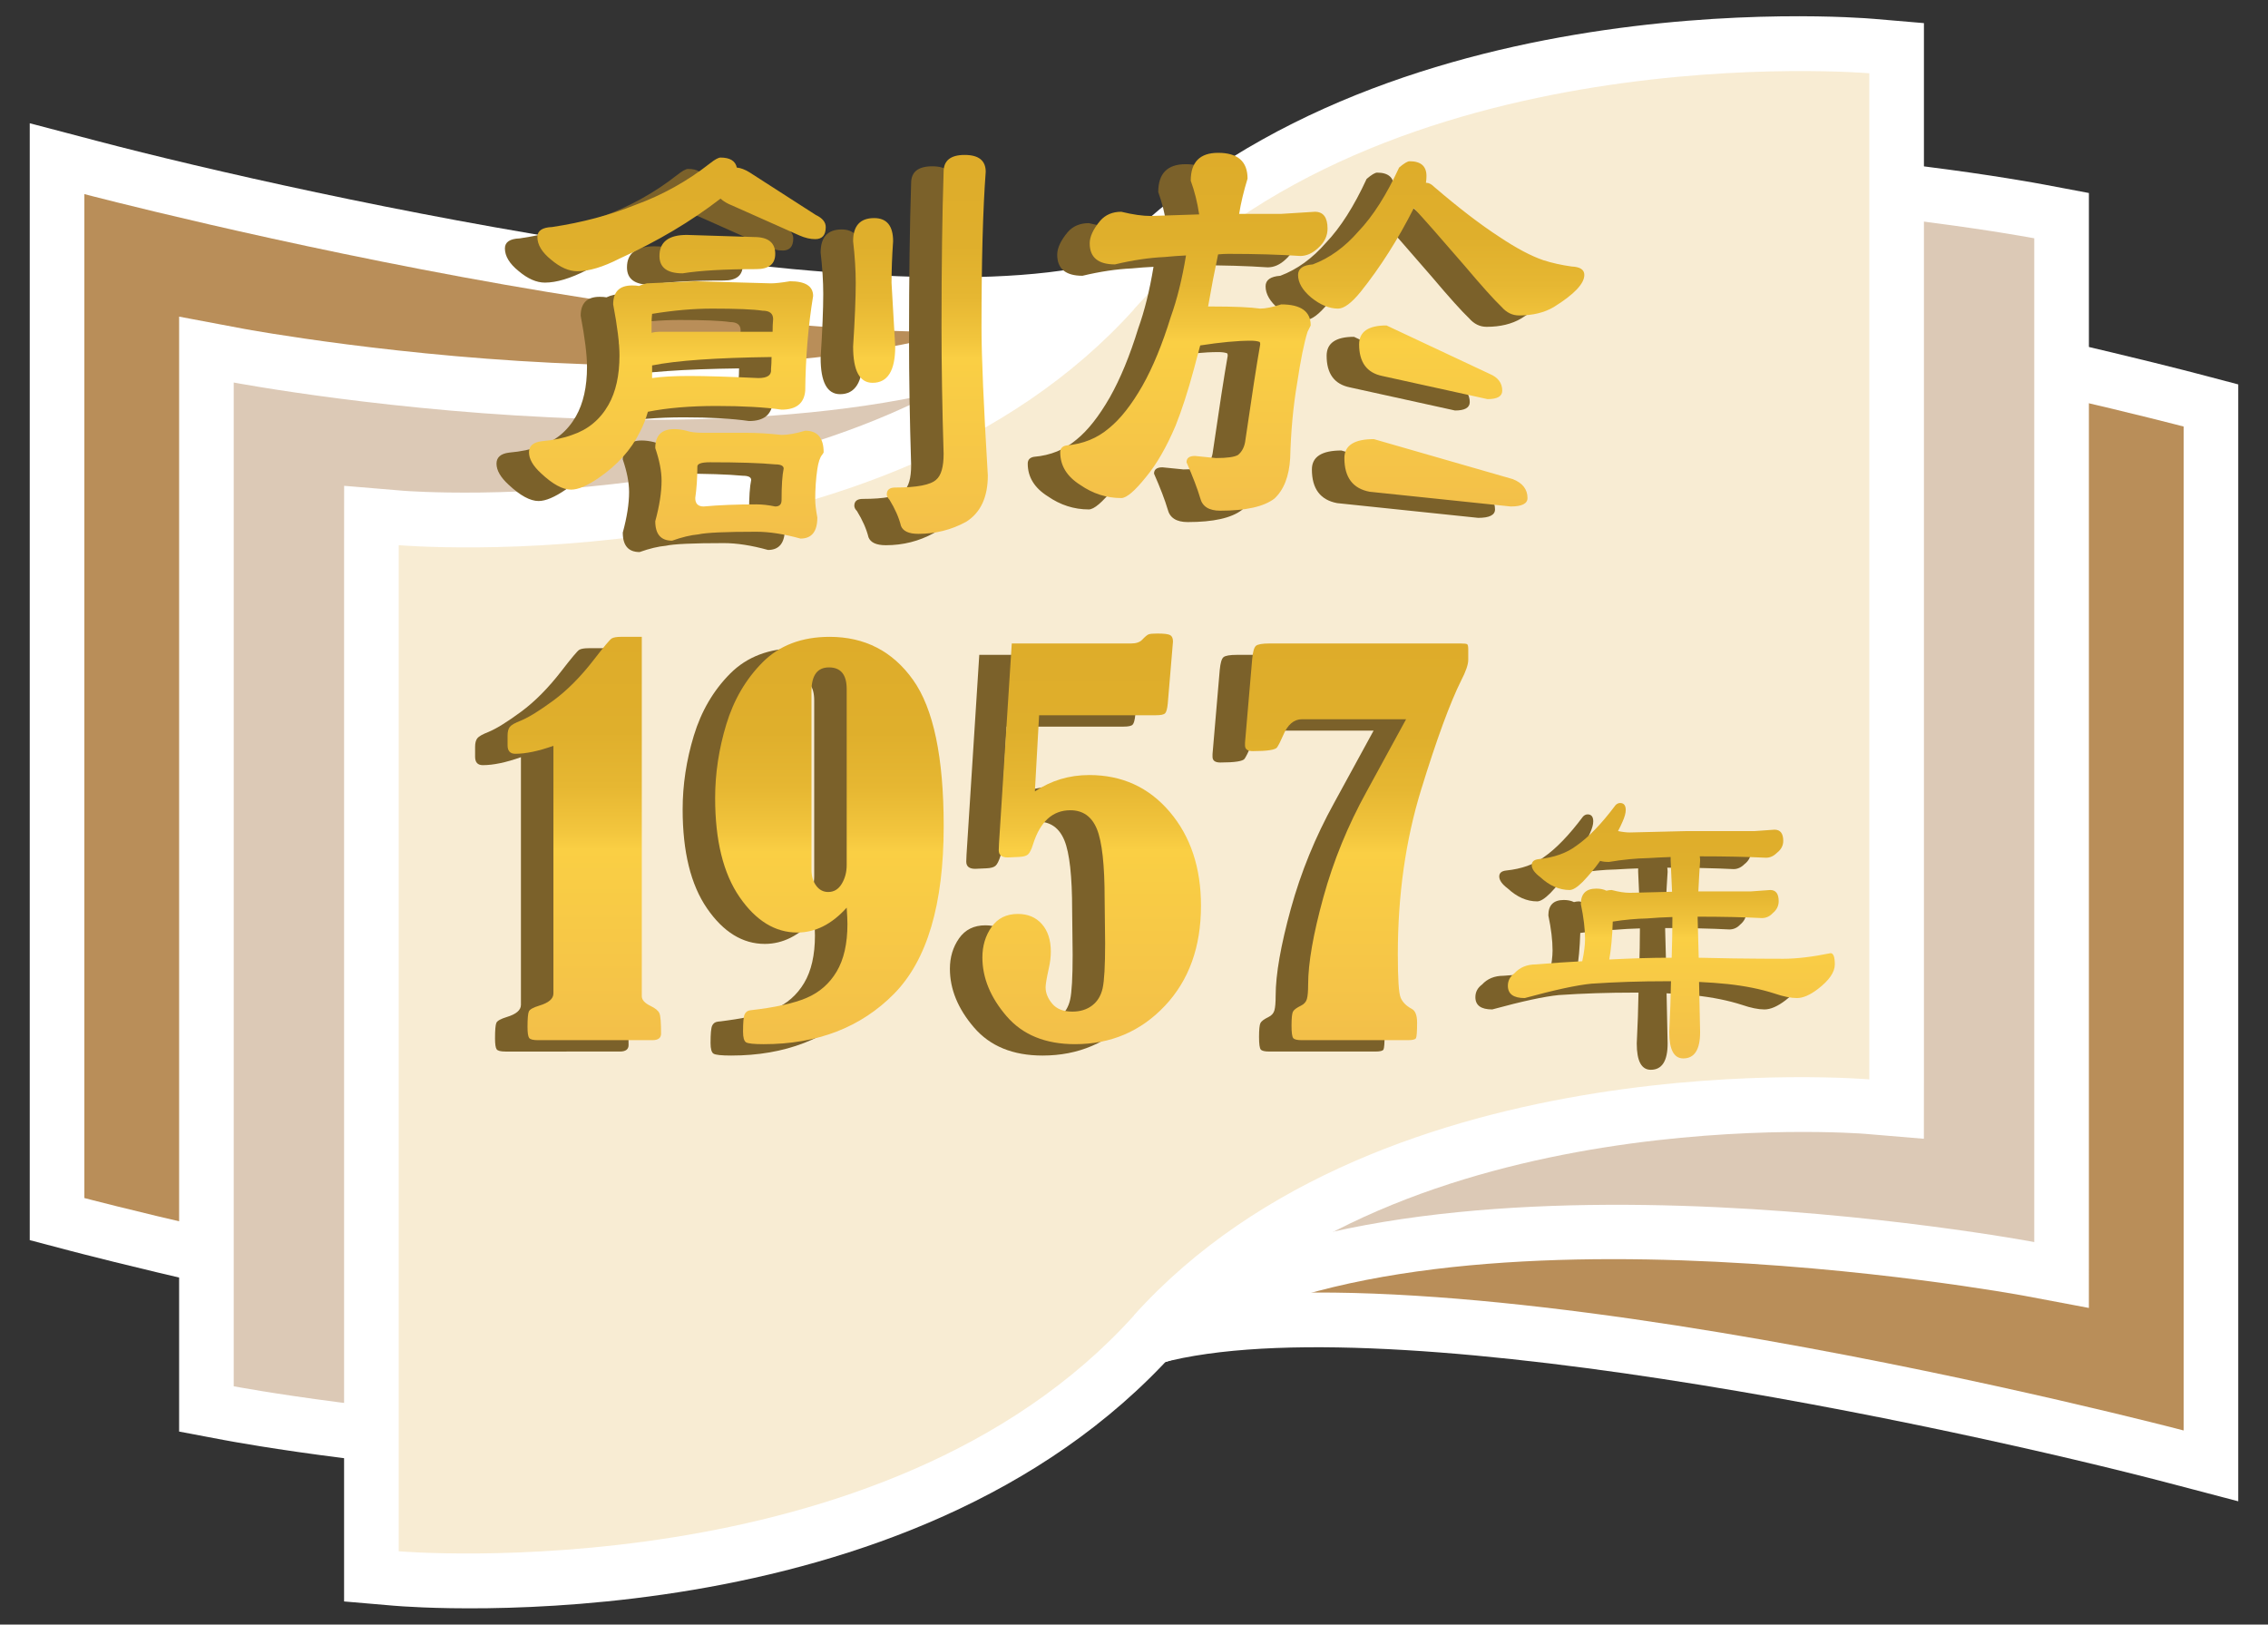
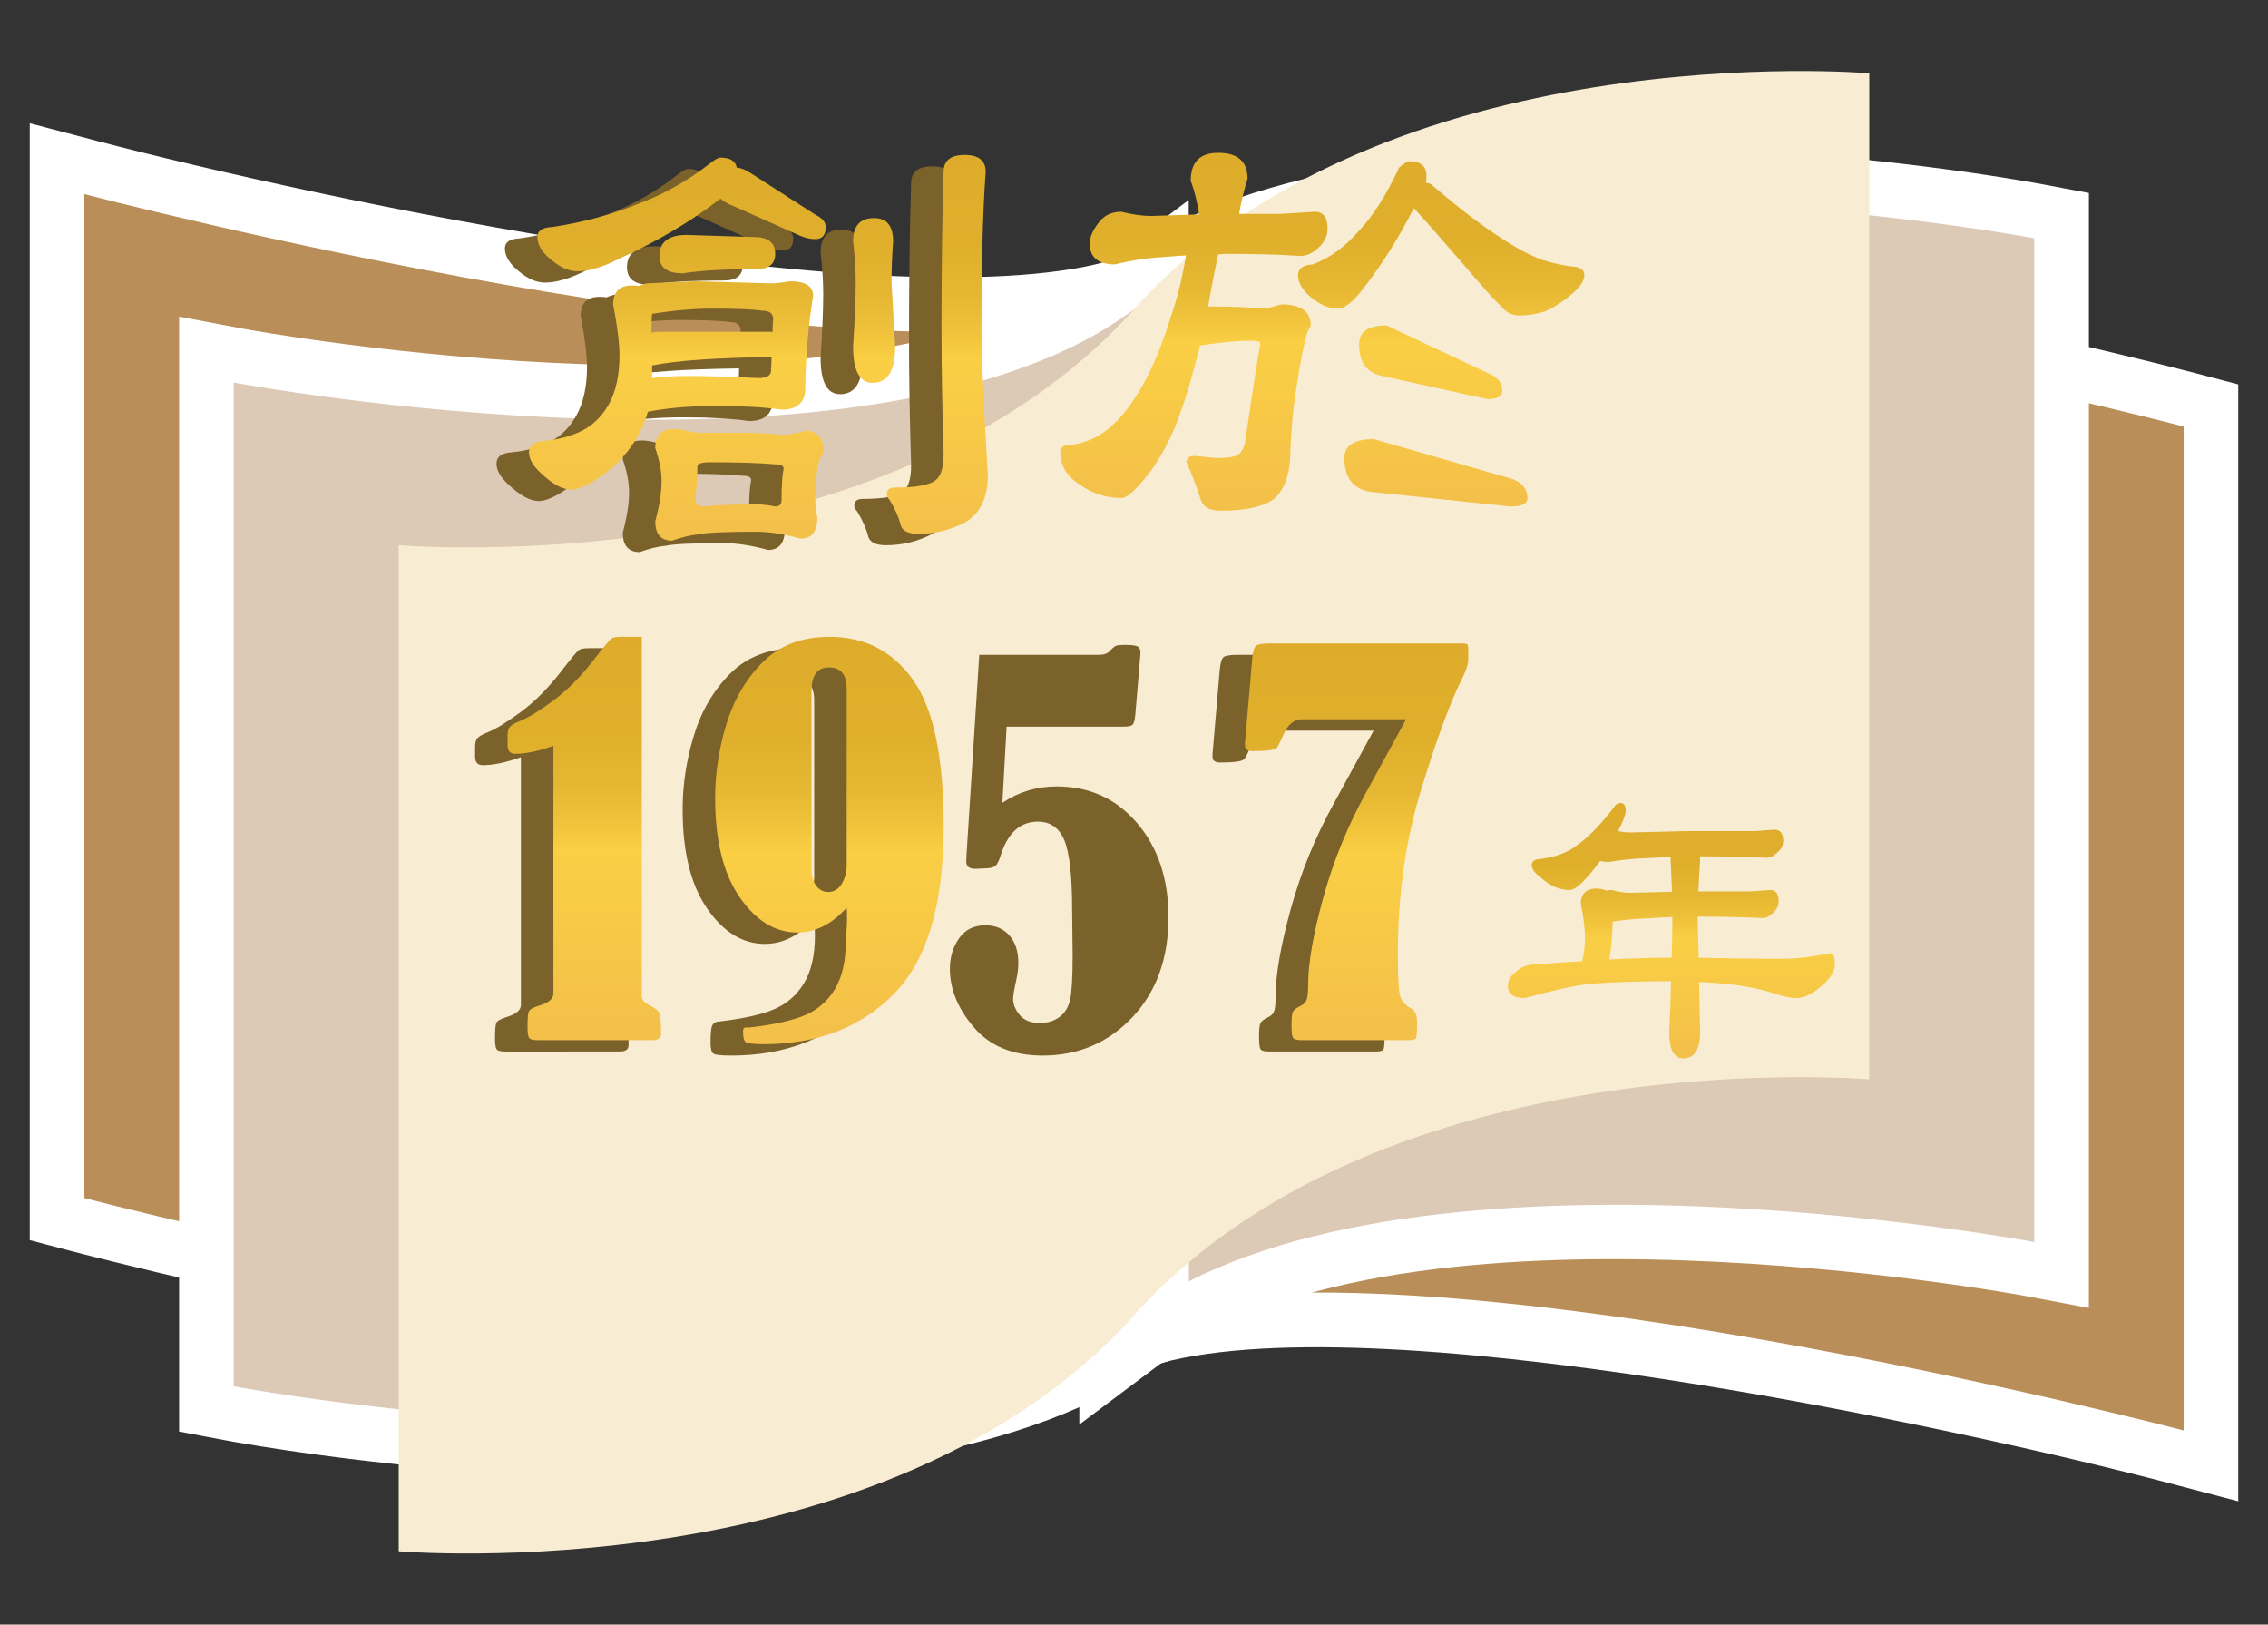
<svg xmlns="http://www.w3.org/2000/svg" version="1.1" id="Layer_1" x="0px" y="0px" width="395.781px" height="283.465px" viewBox="0 0 395.781 283.465" enable-background="new 0 0 395.781 283.465" xml:space="preserve">
  <rect x="0" y="0" width="395.781" height="283.465" fill="#333333" stroke="none" />
  <g>
    <g display="none">
      <g display="inline">
        <path fill="#7B612A" stroke="#F6C552" stroke-width="0.1" d="M455.188,71.838l13.492,0.375c0.75,0,1.875-0.123,3.373-0.375     c2.748,0,4.123,0.875,4.123,2.623c-0.875,5.312-1.342,10.934-1.405,16.867c-0.188,2.25-1.593,3.373-4.216,3.373     c-2.999-0.436-6.871-0.656-11.619-0.656c-4.686,0-8.747,0.344-12.182,1.029c-0.375,1.313-0.844,2.502-1.405,3.563     c-1.562,3.188-4.03,5.935-7.401,8.245c-2,1.375-3.623,2.061-4.873,2.061c-1.501,0-3.281-0.967-5.341-2.903     c-1.438-1.313-2.155-2.563-2.155-3.749c0-1.124,0.748-1.778,2.248-1.967c2.124-0.188,3.936-0.563,5.435-1.124     c2.81-0.938,4.966-2.717,6.466-5.342c1.312-2.312,1.968-5.247,1.968-8.807c0-2.125-0.376-5.154-1.124-9.09     c0-2.248,1.124-3.374,3.373-3.374c0.5,0,0.904,0.031,1.219,0.095c0.373-0.188,0.843-0.342,1.404-0.469L455.188,71.838z      M459.685,49.819c1.686,0,2.654,0.593,2.905,1.779c0.687,0.063,1.436,0.344,2.248,0.844l11.807,7.59     c1.188,0.563,1.781,1.281,1.781,2.156c0,1.438-0.625,2.154-1.875,2.154c-0.876,0-1.813-0.218-2.812-0.656l-11.993-5.34     c-0.814-0.313-1.5-0.719-2.062-1.219c-5.248,4.06-11.245,7.62-17.99,10.682c-2.936,1.501-5.435,2.25-7.496,2.25     c-1.499,0-3.062-0.687-4.685-2.062c-1.625-1.313-2.437-2.655-2.437-4.03c0-1.123,0.874-1.717,2.624-1.779     c5.371-0.813,10.305-2.125,14.805-3.937c4.811-1.749,9.244-4.214,13.305-7.401C458.685,50.163,459.309,49.819,459.685,49.819z      M447.504,77.647c-0.063,0.564-0.094,1.126-0.094,1.688v1.686c0.436-0.123,0.905-0.186,1.404-0.186h19.117     c0.373,0,0.717,0,1.029,0c0-0.813,0.031-1.563,0.094-2.25c0-0.998-0.625-1.5-1.874-1.5c-1.625-0.247-4.624-0.373-8.995-0.373     C454.875,76.711,451.314,77.024,447.504,77.647z M447.504,86.831v0.844c0,0.5,0,0.969,0,1.404     c1.686-0.248,3.871-0.373,6.559-0.373c2.999,0,7.121,0.125,12.369,0.373c1.623,0,2.373-0.531,2.248-1.592     c0.063-0.688,0.094-1.404,0.094-2.155C458.902,85.458,451.813,85.957,447.504,86.831z M451.439,98.168     c0.686,0,1.403,0.094,2.154,0.281c0.688,0.251,1.717,0.375,3.092,0.375h7.777c1.749,0,3.78,0.125,6.092,0.375     c1.123,0,2.528-0.25,4.216-0.75c2.185,0,3.28,1.28,3.28,3.841c0,0.063-0.095,0.22-0.281,0.469     c-0.375,0.439-0.656,1.281-0.844,2.529c-0.251,1.688-0.375,3.5-0.375,5.436c0,0.75,0.124,1.811,0.375,3.187     c0,2.497-1,3.747-2.998,3.747c-2.938-0.813-5.561-1.219-7.871-1.219c-5.498,0-8.935,0.156-10.308,0.471     c-1.376,0.123-2.936,0.498-4.685,1.123c-2,0-2.998-1.155-2.998-3.466c0.748-2.749,1.123-5.153,1.123-7.215     c0-1.687-0.375-3.624-1.123-5.81C448.066,99.294,449.189,98.168,451.439,98.168z M453.688,63.592l11.994,0.375     c2.499,0,3.748,1,3.748,2.998c0,1.813-1.125,2.718-3.373,2.718c-5.623,0-9.996,0.25-13.117,0.749     c-2.751,0-4.125-1.029-4.125-3.091C448.814,64.842,450.438,63.592,453.688,63.592z M466.057,111.566     c1.061,0,2.187,0.127,3.373,0.376c0.749,0,1.125-0.374,1.125-1.124c0-2.561,0.123-4.435,0.375-5.621c0-0.5-0.502-0.751-1.5-0.751     c-2.625-0.249-6.497-0.375-11.619-0.375c-1.5,0-2.248,0.251-2.248,0.751c0,2-0.126,3.872-0.375,5.621     c0,1,0.498,1.499,1.498,1.499C459.372,111.693,462.496,111.566,466.057,111.566z M487.045,60.594     c2.248,0,3.374,1.375,3.374,4.124c-0.188,2.686-0.28,5.153-0.28,7.401l0.656,11.338c0,4.311-1.345,6.466-4.031,6.466     c-2.311,0-3.465-2.155-3.465-6.466c0.311-4.873,0.467-8.652,0.467-11.338c0-2.248-0.156-4.716-0.467-7.401     C483.299,61.969,484.546,60.594,487.045,60.594z M503.161,49.35c2.499,0,3.749,1.001,3.749,2.999     c-0.501,6.685-0.75,15.929-0.75,27.734c0,5.062,0.375,13.839,1.125,26.331c0,3.873-1.281,6.62-3.843,8.245     c-2.623,1.436-5.464,2.155-8.526,2.155c-1.688,0-2.719-0.47-3.092-1.405c-0.375-1.501-1.063-3.063-2.062-4.686     c-0.313-0.311-0.468-0.623-0.468-0.938c0-0.812,0.499-1.219,1.5-1.219c3.87,0,6.307-0.467,7.307-1.404     c0.875-0.749,1.313-2.279,1.313-4.592c-0.252-8.183-0.375-15.679-0.375-22.488c0-10.931,0.123-20.175,0.375-27.734     C499.414,50.351,500.662,49.35,503.161,49.35z" />
        <path fill="#7B612A" stroke="#F6C552" stroke-width="0.1" d="M548.289,48.975c3.497,0,5.246,1.531,5.246,4.592     c-0.688,2.248-1.187,4.341-1.499,6.278h7.496l5.996-0.376c1.5,0,2.25,1.001,2.25,2.999c0,1.313-0.563,2.468-1.688,3.466     c-1,0.939-2.062,1.407-3.186,1.407c-3.623-0.249-7.902-0.376-12.836-0.376c-0.563,0-1.155,0.032-1.78,0.095     c-0.625,2.936-1.219,6.028-1.78,9.276c0.248,0,0.466,0,0.654,0c3.996,0,6.871,0.125,8.622,0.375c0.935,0,2.185-0.25,3.747-0.75     c3.497,0,5.248,1.25,5.248,3.748l-0.563,1.125c-0.625,2-1.249,5.09-1.874,9.275c-0.688,4.062-1.095,8.465-1.219,13.212     c-0.188,3.25-1.125,5.654-2.812,7.215c-1.874,1.438-5.091,2.156-9.651,2.156c-2,0-3.187-0.749-3.561-2.25     c-0.499-1.686-1.313-3.811-2.437-6.372c0-0.749,0.5-1.124,1.5-1.124l3.748,0.375c1.999,0,3.312-0.187,3.937-0.563     c0.748-0.624,1.185-1.529,1.311-2.717c1.124-7.745,2-13.398,2.625-16.96c0-0.311-0.063-0.469-0.188-0.469     c-0.376-0.123-0.875-0.187-1.5-0.187c-2.373,0-5.371,0.281-8.995,0.843c-0.375,1.375-0.75,2.781-1.124,4.217     c-1.063,3.936-2.155,7.31-3.279,10.119c-1.624,3.812-3.374,6.842-5.248,9.09c-2,2.499-3.468,3.747-4.403,3.747     c-2.625,0-5.061-0.78-7.309-2.342c-2.374-1.498-3.561-3.436-3.561-5.811c0-0.686,0.375-1.093,1.125-1.219     c2.936-0.247,5.465-1.279,7.589-3.091c1.999-1.623,3.968-4.122,5.904-7.496c1.872-3.311,3.559-7.401,5.06-12.273     c1.124-3.125,2.03-6.779,2.718-10.965c-1.313,0.063-2.594,0.157-3.843,0.281c-2.75,0.126-5.686,0.564-8.807,1.313     c-2.999,0-4.498-1.25-4.498-3.749c0-1.187,0.625-2.528,1.874-4.028c0.936-1.061,2.185-1.594,3.747-1.594     c2.062,0.5,3.811,0.75,5.248,0.75l8.62-0.281c-0.314-2.123-0.813-4.123-1.499-5.997     C543.416,50.631,545.039,48.975,548.289,48.975z M582.396,50.475c1.998,0,2.998,0.874,2.998,2.623     c0,0.438-0.031,0.845-0.095,1.218h0.095c0.437,0,0.906,0.251,1.405,0.751c4.373,3.748,8.246,6.716,11.62,8.9     c2.998,2,5.59,3.374,7.776,4.123c1.561,0.5,3.248,0.876,5.06,1.125c1.498,0.063,2.248,0.563,2.248,1.5     c0,1.562-1.812,3.467-5.433,5.715c-1.688,1-3.749,1.5-6.186,1.5c-1.187,0-2.219-0.5-3.093-1.5     c-1.375-1.313-3.592-3.779-6.651-7.403c-4.311-4.997-7.31-8.401-8.995-10.214c-2.812,5.561-5.967,10.526-9.465,14.9     c-1.625,2-2.967,2.998-4.027,2.998c-1.564,0-3.158-0.656-4.781-1.969c-1.562-1.311-2.342-2.652-2.342-4.027     c0-1.125,0.874-1.749,2.623-1.875c2.998-1.124,5.716-3.093,8.152-5.904c2.563-2.684,4.967-6.465,7.215-11.338     C581.396,50.85,582.02,50.475,582.396,50.475z M576.023,99.949l24.737,7.12c1.749,0.688,2.623,1.813,2.623,3.374     c0,1-1,1.499-2.998,1.499l-25.111-2.623c-2.998-0.562-4.498-2.561-4.498-5.997C570.776,101.074,572.525,99.949,576.023,99.949z      M578.272,79.709l18.366,8.621c1.497,0.624,2.248,1.625,2.248,2.998c0,1-0.875,1.499-2.624,1.499l-18.74-4.122     c-2.749-0.563-4.122-2.438-4.122-5.623C573.4,80.834,575.023,79.709,578.272,79.709z" />
        <path fill="#7B612A" stroke="#F6C552" stroke-width="0.1" d="M429.934,154.571c-2.662,0.945-4.925,1.419-6.788,1.419     c-0.917,0-1.375-0.499-1.375-1.501v-1.766c0-0.676,0.131-1.183,0.397-1.523c0.266-0.338,0.93-0.713,1.992-1.125     c1.416-0.592,3.348-1.789,5.797-3.594c2.447-1.81,4.838-4.231,7.169-7.25c1.801-2.336,2.862-3.601,3.187-3.793     c0.326-0.191,0.887-0.288,1.684-0.288h3.672v63.999c0,0.648,0.511,1.224,1.535,1.725c0.872,0.418,1.406,0.855,1.603,1.316     c0.196,0.46,0.294,1.671,0.294,3.632c0,0.772-0.52,1.159-1.557,1.159h-20.356c-0.86,0-1.387-0.133-1.579-0.401     c-0.191-0.266-0.288-0.92-0.288-1.961c0-1.486,0.081-2.407,0.246-2.764c0.164-0.356,0.784-0.698,1.859-1.026     c1.671-0.501,2.509-1.224,2.509-2.166V154.571z" />
        <path fill="#7B612A" stroke="#F6C552" stroke-width="0.1" d="M482.153,183.388c-2.653,2.953-5.585,4.428-8.796,4.428     c-3.948,0-7.374-2.102-10.276-6.31c-2.902-4.207-4.353-10.089-4.353-17.646c0-4.368,0.661-8.735,1.986-13.106     c1.326-4.367,3.482-8.07,6.475-11.081c2.99-3.006,6.959-4.515,11.91-4.521c6.273,0,11.231,2.555,14.869,7.664     c3.639,5.12,5.457,13.799,5.457,26.048c0,13.933-2.948,23.887-8.844,29.863c-5.896,5.979-13.635,8.966-23.216,8.966     c-1.739,0-2.786-0.112-3.139-0.335c-0.354-0.225-0.53-0.857-0.53-1.9c0-1.638,0.094-2.665,0.286-3.083s0.522-0.656,0.996-0.716     c4.396-0.499,7.738-1.234,10.024-2.205c2.287-0.971,4.073-2.53,5.355-4.679c1.283-2.147,1.927-4.971,1.927-8.472     C482.286,185.654,482.242,184.683,482.153,183.388z M482.153,144.456c0-2.577-1.054-3.863-3.157-3.863     c-2.076,0-3.113,1.418-3.113,4.265v31.755c0,1.151,0.277,2.104,0.832,2.855c0.555,0.755,1.271,1.13,2.149,1.13     c1.022,0,1.827-0.486,2.411-1.46c0.584-0.975,0.878-2.082,0.878-3.322V144.456z" />
        <path fill="#7B612A" stroke="#F6C552" stroke-width="0.1" d="M511.549,136.333h21.228c0.913,0,1.577-0.22,1.991-0.663     c0.501-0.53,0.878-0.849,1.129-0.952c0.252-0.104,0.775-0.155,1.572-0.155c1.209,0,1.976,0.097,2.301,0.288     c0.323,0.192,0.486,0.568,0.486,1.128c0,0.118-0.044,0.651-0.131,1.593l-0.797,9.479c-0.089,0.913-0.244,1.487-0.467,1.725     c-0.221,0.236-0.76,0.353-1.617,0.353h-20.826l-0.752,13.563c2.888-1.942,6.115-2.915,9.683-2.915     c5.835,0,10.609,2.183,14.323,6.548c3.714,4.366,5.572,9.939,5.572,16.724c0,7.345-2.147,13.288-6.438,17.83     c-4.291,4.543-9.62,6.813-15.988,6.813c-5.279,0-9.349-1.665-12.208-5c-2.862-3.333-4.291-6.814-4.291-10.444     c0-2.063,0.544-3.871,1.632-5.421c1.09-1.549,2.65-2.323,4.682-2.323c1.795,0,3.222,0.604,4.283,1.81     c1.059,1.207,1.59,2.84,1.59,4.898c0,0.943-0.119,1.931-0.355,2.958c-0.385,1.738-0.574,2.871-0.574,3.399     c0,1.002,0.391,1.973,1.177,2.914c0.786,0.942,1.981,1.412,3.587,1.412c1.395,0,2.568-0.36,3.52-1.083     c0.949-0.722,1.574-1.745,1.871-3.073c0.295-1.325,0.445-3.992,0.445-8l-0.088-7.912c0-6.039-0.458-10.179-1.371-12.419     c-0.915-2.24-2.494-3.36-4.736-3.36c-3.157,0-5.371,2.019-6.64,6.056c-0.296,0.944-0.597,1.549-0.907,1.813     c-0.311,0.267-0.85,0.412-1.616,0.441l-1.991,0.089c-1.063,0-1.594-0.427-1.594-1.281c0-0.262,0.016-0.659,0.045-1.19     L511.549,136.333z" />
        <path fill="#7B612A" stroke="#F6C552" stroke-width="0.1" d="M581.767,149.839h-18.53c-1.449,0-2.571,0.961-3.37,2.883     c-0.414,0.961-0.769,1.668-1.064,2.119s-1.743,0.676-4.344,0.676c-0.917,0-1.374-0.338-1.374-1.015v-0.485l1.283-14.99     c0.118-1.234,0.338-1.992,0.663-2.273c0.326-0.279,1.137-0.42,2.438-0.42h33.993c0.649,0,1.041,0.045,1.175,0.134     c0.133,0.089,0.199,0.382,0.199,0.884v1.9c0,0.824-0.412,2.033-1.236,3.626c-2.002,4.021-4.387,10.52-7.154,19.505     s-4.15,18.752-4.15,29.298c0,4.363,0.167,6.941,0.503,7.736c0.335,0.795,0.991,1.459,1.967,1.987     c0.64,0.327,0.962,1.145,0.962,2.453c0,1.608-0.069,2.53-0.202,2.768c-0.133,0.238-0.603,0.356-1.404,0.356h-18.969     c-0.774,0-1.267-0.118-1.474-0.356c-0.209-0.237-0.313-0.979-0.313-2.229c0-1.307,0.082-2.132,0.246-2.474     c0.165-0.34,0.651-0.704,1.457-1.093c0.538-0.264,0.882-0.654,1.031-1.17c0.148-0.514,0.224-1.39,0.224-2.627     c0.008-3.797,0.91-8.954,2.706-15.475c1.797-6.518,4.363-12.794,7.698-18.827L581.767,149.839z" />
        <path fill="#7B612A" stroke="#F6C552" stroke-width="0.1" d="M619.877,164.755c0.665,0,1,0.416,1,1.247     c0,0.544-0.188,1.231-0.562,2.063c-0.252,0.584-0.521,1.146-0.812,1.686c0.791,0.167,1.499,0.25,2.124,0.25l10.244-0.25h11.994     l3.497-0.249c1.041,0,1.563,0.667,1.563,1.998c0,0.834-0.376,1.542-1.126,2.124c-0.584,0.584-1.229,0.874-1.936,0.874     c-3.374-0.166-7.31-0.249-11.807-0.249c0.04,0.251,0.063,0.501,0.063,0.748c-0.126,1.917-0.229,3.749-0.313,5.498h9.308     l3.498-0.25c0.998,0,1.499,0.668,1.499,1.999c0,0.833-0.355,1.541-1.062,2.124c-0.541,0.584-1.187,0.874-1.937,0.874     c-3.248-0.166-7.059-0.249-11.432-0.249c0,0.125,0,0.23,0,0.312l0.188,6.997c1.915,0.043,3.976,0.083,6.184,0.124     c3.456,0.043,6.412,0.063,8.871,0.063c2.331,0,5.143-0.332,8.433-0.998c0.5,0,0.749,0.668,0.749,1.999     c0,1.375-1,2.832-2.998,4.371c-1.416,1.084-2.666,1.625-3.747,1.625c-1.084,0-2.416-0.27-3.999-0.812     c-2.458-0.791-5.248-1.353-8.37-1.688c-1.582-0.166-3.271-0.29-5.06-0.373l0.187,8.932c0,3.122-1,4.685-2.998,4.685     c-1.668,0-2.499-1.563-2.499-4.685c0.166-3.29,0.271-6.309,0.312-9.058c-0.249,0-0.519,0-0.812,0     c-4.623,0-9.078,0.146-13.366,0.437c-2.585,0.251-6.541,1.105-11.87,2.562c-2,0-2.998-0.729-2.998-2.187     c0-0.915,0.396-1.664,1.187-2.248c0.957-1.041,2.228-1.562,3.81-1.562c2.958-0.25,5.707-0.437,8.247-0.563     c0.332-1.542,0.499-2.853,0.499-3.936c0-1.789-0.25-3.873-0.749-6.246c0-1.832,0.915-2.749,2.749-2.749     c0.706,0,1.311,0.126,1.812,0.375c0.29-0.083,0.603-0.126,0.936-0.126c1.25,0.333,2.333,0.5,3.25,0.5l7.496-0.188     c-0.086-1.789-0.169-3.644-0.25-5.561c0-0.207,0-0.414,0-0.623c-1.335,0.041-2.646,0.104-3.936,0.188     c-2.25,0.042-4.604,0.271-7.06,0.688c-0.625,0-1.146-0.063-1.563-0.188c-0.917,1.292-1.957,2.542-3.122,3.749     c-0.959,0.957-1.73,1.436-2.313,1.436c-1.832,0-3.581-0.769-5.246-2.311c-1-0.75-1.499-1.458-1.499-2.124     c0-0.625,0.415-0.978,1.249-1.063c2.747-0.29,4.975-1.082,6.683-2.374c2.167-1.497,4.498-3.913,6.997-7.246     C619.315,164.88,619.585,164.755,619.877,164.755z M629.061,192.302c0.081-2.665,0.124-4.996,0.124-6.997     c0-0.081,0-0.164,0-0.249c-1.542,0.042-3.041,0.126-4.498,0.249c-1.957,0.043-3.998,0.229-6.12,0.563     c-0.085,2.666-0.292,4.915-0.625,6.747c4.122-0.207,7.6-0.313,10.432-0.313C628.623,192.302,628.852,192.302,629.061,192.302z" />
      </g>
    </g>
    <g>
-       <rect x="141.22" y="49.976" fill="#FFFFFF" width="18.395" height="33.392" />
      <g>
        <path fill="#FFFFFF" d="M200.716,238.367c37.559-11.699,141.17,10.795,177.922,20.447l11.951,3.139v-12.357V74.426v-7.352     l-7.109-1.87c-5.611-1.471-137.98-35.92-188.435-20.21l-6.694,2.091v7.01v175.169v12.957L200.716,238.367z" />
        <path fill="#B98E59" d="M197.881,54.096c48.422-15.08,183.181,20.33,183.181,20.33v175.169c0,0-134.758-35.41-183.181-20.33     V54.096z" />
        <path fill="#FFFFFF" d="M203.6,237.121c41.305-30.979,148.55-11.234,149.629-11.033l11.294,2.127     c0.003,0,0.003-11.496,0.003-11.496V41.578v-7.902l-7.766-1.464c-4.737-0.898-116.595-21.489-164.601,14.511l-3.809,2.859v4.764     V229.49v19.07L203.6,237.121z" />
        <path fill="#DCC9B6" d="M197.881,54.346c45.2-33.891,157.111-12.768,157.111-12.768v175.141c0,0-111.912-21.123-157.111,12.771     V54.346z" />
        <path fill="#FFFFFF" d="M195.067,45.097c-37.56,11.695-141.169-10.797-177.921-20.45L5.19,21.506v12.362v175.171v7.346     l7.111,1.871c5.609,1.475,137.977,35.924,188.435,20.211l6.697-2.088v-7.016V54.194V41.241L195.067,45.097z" />
        <path fill="#B98E59" d="M197.9,229.363c-48.422,15.084-183.178-20.324-183.178-20.324V33.868c0,0,134.755,35.406,183.178,20.326     V229.363z" />
        <path fill="#FFFFFF" d="M192.182,46.343c-41.3,30.975-148.549,11.235-149.628,11.032l-11.296-2.126l-0.001,11.497v175.14v7.9     l7.764,1.467c4.737,0.895,116.595,21.486,164.601-14.514l3.812-2.863v-4.766V53.966V34.904L192.182,46.343z" />
        <path fill="#DCC9B6" d="M197.9,229.109c-45.193,33.9-157.113,12.775-157.113,12.775V66.745c0,0,111.92,21.12,157.113-12.779     V229.109z" />
-         <path fill="#FFFFFF" d="M60.045,95.126v175.548v8.754l8.717,0.746c3.655,0.314,90.004,7.076,136.226-44.279l2.445-2.723v-3.658     l-2.449,6.336c39.833-44.232,119.612-38.084,120.416-38.018l10.328,0.865c0.011,0.004,0.011-10.363,0.011-10.363V12.784v-8.75     l-8.718-0.743c-3.659-0.315-90.004-7.08-136.225,44.279l-2.445,2.718v3.66l2.447-6.337     C150.963,91.839,71.186,85.698,70.382,85.629l-10.327-0.862C60.045,84.767,60.045,95.126,60.045,95.126" />
        <path fill="#F8ECD3" d="M197.881,53.991v-0.043c43.583-48.424,128.322-41.164,128.322-41.164v175.55     c0,0-84.712-7.26-128.302,41.139v0.041c-43.583,48.424-128.322,41.16-128.322,41.16V95.126     C69.579,95.126,154.293,102.39,197.881,53.991" />
      </g>
      <g>
        <g>
          <path fill="#7B612A" d="M115.657,51.056l13.222,0.368c0.735,0,1.838-0.121,3.306-0.368c2.693,0,4.041,0.857,4.041,2.571      c-0.857,5.205-1.315,10.714-1.377,16.529c-0.185,2.205-1.561,3.307-4.131,3.307c-2.939-0.428-6.734-0.643-11.387-0.643      c-4.592,0-8.572,0.337-11.938,1.009c-0.367,1.286-0.827,2.451-1.377,3.491c-1.53,3.123-3.95,5.815-7.253,8.08      c-1.96,1.348-3.55,2.02-4.775,2.02c-1.471,0-3.216-0.948-5.234-2.846c-1.41-1.287-2.112-2.511-2.112-3.674      c0-1.102,0.733-1.743,2.203-1.927c2.082-0.184,3.857-0.551,5.326-1.102c2.753-0.919,4.867-2.663,6.336-5.235      c1.286-2.265,1.929-5.142,1.929-8.631c0-2.082-0.369-5.051-1.102-8.908c0-2.203,1.102-3.306,3.306-3.306      c0.49,0,0.886,0.031,1.194,0.092c0.365-0.183,0.826-0.335,1.376-0.458L115.657,51.056z M120.064,29.476      c1.652,0,2.601,0.582,2.847,1.745c0.673,0.062,1.407,0.336,2.203,0.826l11.57,7.438c1.164,0.551,1.746,1.256,1.746,2.113      c0,1.409-0.612,2.112-1.837,2.112c-0.858,0-1.777-0.214-2.755-0.644l-11.753-5.233c-0.798-0.306-1.47-0.705-2.02-1.194      c-5.143,3.978-11.021,7.467-17.63,10.468c-2.877,1.471-5.326,2.204-7.346,2.204c-1.469,0-3-0.672-4.591-2.02      c-1.593-1.286-2.388-2.602-2.388-3.95c0-1.101,0.857-1.683,2.572-1.744c5.264-0.795,10.099-2.082,14.509-3.857      c4.714-1.713,9.059-4.13,13.039-7.253C119.084,29.813,119.695,29.476,120.064,29.476z M108.127,56.749      c-0.062,0.552-0.092,1.103-0.092,1.654v1.652c0.427-0.121,0.887-0.183,1.376-0.183h18.735c0.366,0,0.703,0,1.009,0      c0-0.795,0.031-1.531,0.092-2.205c0-0.979-0.612-1.469-1.836-1.469c-1.593-0.243-4.532-0.366-8.815-0.366      C115.351,55.832,111.861,56.138,108.127,56.749z M108.127,65.748v0.827c0,0.491,0,0.949,0,1.376      c1.652-0.243,3.793-0.366,6.427-0.366c2.939,0,6.979,0.123,12.122,0.366c1.591,0,2.326-0.52,2.203-1.56      c0.062-0.674,0.092-1.377,0.092-2.112C119.297,64.402,112.35,64.892,108.127,65.748z M111.984,76.859      c0.671,0,1.375,0.092,2.111,0.276c0.674,0.246,1.683,0.367,3.03,0.367h7.622c1.714,0,3.705,0.124,5.97,0.368      c1.101,0,2.478-0.245,4.131-0.735c2.141,0,3.215,1.255,3.215,3.764c0,0.062-0.093,0.215-0.276,0.46      c-0.368,0.43-0.643,1.256-0.827,2.479c-0.246,1.654-0.368,3.429-0.368,5.326c0,0.735,0.122,1.775,0.368,3.123      c0,2.448-0.98,3.672-2.938,3.672c-2.878-0.797-5.449-1.194-7.713-1.194c-5.388,0-8.756,0.152-10.102,0.46      c-1.349,0.121-2.877,0.489-4.591,1.101c-1.96,0-2.938-1.132-2.938-3.396c0.733-2.694,1.101-5.051,1.101-7.07      c0-1.652-0.368-3.551-1.101-5.694C108.678,77.962,109.779,76.859,111.984,76.859z M114.187,42.975l11.754,0.368      c2.449,0,3.673,0.98,3.673,2.938c0,1.775-1.103,2.663-3.306,2.663c-5.511,0-9.796,0.245-12.855,0.734      c-2.696,0-4.042-1.009-4.042-3.029C109.411,44.199,111.002,42.975,114.187,42.975z M126.309,89.989      c1.039,0,2.143,0.124,3.306,0.368c0.734,0,1.103-0.366,1.103-1.102c0-2.509,0.121-4.346,0.367-5.509      c0-0.489-0.492-0.735-1.47-0.735c-2.573-0.245-6.367-0.368-11.387-0.368c-1.47,0-2.203,0.247-2.203,0.736      c0,1.96-0.124,3.795-0.368,5.509c0,0.98,0.488,1.469,1.468,1.469C119.758,90.113,122.819,89.989,126.309,89.989z       M146.877,40.036c2.203,0,3.307,1.348,3.307,4.042c-0.185,2.632-0.275,5.051-0.275,7.253l0.644,11.111      c0,4.225-1.318,6.337-3.951,6.337c-2.265,0-3.396-2.112-3.396-6.337c0.304-4.775,0.457-8.479,0.457-11.111      c0-2.203-0.153-4.622-0.457-7.253C143.206,41.384,144.428,40.036,146.877,40.036z M162.671,29.018      c2.449,0,3.674,0.98,3.674,2.938c-0.491,6.551-0.735,15.61-0.735,27.18c0,4.96,0.368,13.562,1.103,25.804      c0,3.796-1.255,6.487-3.766,8.08c-2.571,1.408-5.355,2.112-8.356,2.112c-1.654,0-2.665-0.46-3.03-1.377      c-0.367-1.471-1.042-3.002-2.02-4.592c-0.306-0.304-0.458-0.611-0.458-0.918c0-0.795,0.489-1.194,1.47-1.194      c3.792,0,6.18-0.458,7.16-1.377c0.857-0.734,1.286-2.234,1.286-4.5c-0.247-8.018-0.367-15.364-0.367-22.038      c0-10.712,0.121-19.772,0.367-27.18C158.999,29.999,160.222,29.018,162.671,29.018z" />
-           <path fill="#7B612A" d="M206.896,28.65c3.427,0,5.141,1.5,5.141,4.5c-0.674,2.203-1.163,4.253-1.469,6.152h7.346l5.876-0.368      c1.47,0,2.205,0.98,2.205,2.938c0,1.287-0.552,2.418-1.654,3.397c-0.98,0.92-2.02,1.379-3.122,1.379      c-3.551-0.245-7.744-0.368-12.579-0.368c-0.551,0-1.132,0.031-1.745,0.092c-0.613,2.877-1.194,5.908-1.745,9.091      c0.243,0,0.456,0,0.641,0c3.916,0,6.733,0.123,8.45,0.368c0.916,0,2.141-0.245,3.672-0.735c3.427,0,5.143,1.225,5.143,3.674      l-0.551,1.102c-0.612,1.96-1.224,4.989-1.836,9.091c-0.674,3.98-1.073,8.295-1.194,12.947c-0.185,3.185-1.103,5.542-2.755,7.071      c-1.836,1.41-4.989,2.112-9.458,2.112c-1.96,0-3.123-0.733-3.489-2.205c-0.489-1.652-1.286-3.734-2.388-6.245      c0-0.734,0.49-1.102,1.47-1.102l3.673,0.368c1.959,0,3.245-0.183,3.858-0.551c0.733-0.612,1.161-1.5,1.284-2.663      c1.102-7.59,1.96-13.13,2.573-16.621c0-0.304-0.063-0.458-0.185-0.458c-0.368-0.122-0.857-0.183-1.47-0.183      c-2.326,0-5.264,0.275-8.815,0.826c-0.367,1.348-0.735,2.725-1.102,4.132c-1.041,3.857-2.112,7.163-3.213,9.917      c-1.592,3.736-3.307,6.705-5.144,8.908c-1.96,2.449-3.398,3.672-4.315,3.672c-2.573,0-4.959-0.765-7.163-2.295      c-2.327-1.467-3.489-3.366-3.489-5.694c0-0.672,0.368-1.071,1.103-1.194c2.877-0.243,5.355-1.253,7.437-3.029      c1.959-1.591,3.889-4.04,5.786-7.346c1.835-3.245,3.488-7.254,4.958-12.029c1.102-3.062,1.99-6.643,2.664-10.744      c-1.287,0.061-2.542,0.153-3.766,0.275c-2.695,0.124-5.572,0.553-8.63,1.286c-2.939,0-4.408-1.225-4.408-3.674      c0-1.163,0.613-2.479,1.836-3.947c0.917-1.04,2.141-1.562,3.672-1.562c2.02,0.49,3.734,0.734,5.143,0.734l8.448-0.275      c-0.308-2.08-0.797-4.04-1.469-5.876C202.121,30.273,203.711,28.65,206.896,28.65z M240.321,30.12      c1.958,0,2.938,0.857,2.938,2.57c0,0.43-0.031,0.829-0.093,1.194h0.093c0.428,0,0.888,0.247,1.377,0.735      c4.286,3.674,8.082,6.582,11.388,8.723c2.938,1.96,5.478,3.307,7.621,4.04c1.529,0.491,3.183,0.859,4.958,1.104      c1.468,0.061,2.203,0.551,2.203,1.469c0,1.531-1.775,3.398-5.324,5.601c-1.655,0.98-3.674,1.469-6.062,1.469      c-1.163,0-2.174-0.489-3.031-1.469c-1.348-1.286-3.52-3.705-6.519-7.255c-4.224-4.897-7.163-8.233-8.815-10.009      c-2.755,5.449-5.848,10.315-9.275,14.602c-1.593,1.96-2.908,2.938-3.947,2.938c-1.533,0-3.095-0.643-4.686-1.929      c-1.53-1.285-2.295-2.6-2.295-3.947c0-1.102,0.857-1.714,2.571-1.837c2.938-1.102,5.602-3.031,7.989-5.786      c2.511-2.63,4.868-6.335,7.07-11.11C239.341,30.487,239.952,30.12,240.321,30.12z M234.076,78.604l24.242,6.978      c1.714,0.674,2.571,1.777,2.571,3.307c0,0.98-0.98,1.469-2.938,1.469l-24.609-2.571c-2.938-0.551-4.408-2.509-4.408-5.877      C228.934,79.707,230.648,78.604,234.076,78.604z M236.28,58.77l17.999,8.448c1.467,0.612,2.203,1.592,2.203,2.938      c0,0.98-0.857,1.47-2.571,1.47l-18.366-4.04c-2.694-0.551-4.04-2.388-4.04-5.511C231.505,59.872,233.096,58.77,236.28,58.77z" />
          <path fill="#7B612A" d="M90.908,132.118c-2.609,0.926-4.826,1.39-6.652,1.39c-0.898,0-1.348-0.489-1.348-1.471v-1.73      c0-0.662,0.129-1.159,0.39-1.493c0.261-0.332,0.911-0.699,1.953-1.103c1.388-0.58,3.281-1.753,5.681-3.522      c2.398-1.769,4.741-4.13,7.026-7.087c1.765-2.29,2.805-3.529,3.123-3.718c0.32-0.188,0.869-0.282,1.65-0.282h3.599v62.703      c0,0.635,0.5,1.199,1.504,1.689c0.854,0.41,1.378,0.838,1.57,1.291c0.192,0.449,0.288,1.637,0.288,3.559      c0,0.756-0.509,1.135-1.525,1.135H88.216c-0.843,0-1.359-0.129-1.547-0.393c-0.188-0.26-0.283-0.902-0.283-1.922      c0-1.457,0.08-2.359,0.241-2.709c0.161-0.348,0.769-0.684,1.822-1.006c1.638-0.49,2.458-1.199,2.458-2.121V132.118z" />
          <path fill="#7B612A" d="M142.083,160.357c-2.601,2.895-5.474,4.34-8.62,4.34c-3.869,0-7.227-2.061-10.071-6.184      s-4.266-9.887-4.266-17.294c0-4.281,0.648-8.561,1.947-12.844c1.299-4.28,3.413-7.895,6.345-10.842      c2.931-2.946,6.82-4.424,11.672-4.431c6.148,0,11.007,2.504,14.572,7.508c3.565,5.003,5.348,13.509,5.348,25.513      c0,13.654-2.889,23.408-8.667,29.266c-5.778,5.859-13.362,8.787-22.751,8.787c-1.705,0-2.73-0.111-3.076-0.328      c-0.348-0.221-0.52-0.842-0.52-1.863c0-1.605,0.092-2.611,0.281-3.021s0.512-0.643,0.976-0.701      c4.308-0.488,7.583-1.209,9.824-2.16c2.242-0.953,3.992-2.48,5.249-4.586c1.257-2.105,1.888-4.871,1.888-8.303      C142.213,162.578,142.17,161.627,142.083,160.357z M142.083,122.21c0-2.516-1.033-3.775-3.094-3.775      c-2.035,0-3.051,1.389-3.051,4.167v31.116c0,1.129,0.272,2.061,0.815,2.799c0.544,0.738,1.246,1.107,2.106,1.107      c1.002,0,1.791-0.477,2.363-1.432c0.573-0.955,0.861-2.041,0.861-3.256V122.21z" />
          <path fill="#7B612A" d="M170.891,114.262h20.803c0.895,0,1.545-0.216,1.951-0.65c0.491-0.52,0.86-0.832,1.106-0.933      c0.247-0.102,0.76-0.152,1.541-0.152c1.185,0,1.936,0.094,2.255,0.283c0.316,0.188,0.477,0.556,0.477,1.104      c0,0.116-0.043,0.638-0.128,1.562l-0.781,9.272c-0.087,0.895-0.239,1.458-0.458,1.69c-0.216,0.231-0.745,0.345-1.585,0.345      h-20.41l-0.737,13.292c2.83-1.904,5.993-2.857,9.489-2.857c5.718,0,10.397,2.139,14.037,6.417      c3.639,4.279,5.46,9.74,5.46,16.391c0,7.197-2.104,13.021-6.309,17.473c-4.205,4.451-9.428,6.678-15.668,6.678      c-5.174,0-9.162-1.633-11.964-4.9c-2.805-3.266-4.205-6.678-4.205-10.236c0-2.021,0.533-3.793,1.599-5.313      c1.068-1.518,2.597-2.275,4.588-2.275c1.759,0,3.157,0.592,4.198,1.773c1.037,1.182,1.558,2.783,1.558,4.799      c0,0.926-0.117,1.893-0.349,2.9c-0.377,1.703-0.563,2.813-0.563,3.33c0,0.982,0.383,1.934,1.153,2.855      c0.771,0.924,1.942,1.385,3.516,1.385c1.366,0,2.517-0.354,3.449-1.061c0.93-0.707,1.543-1.711,1.834-3.012      c0.289-1.299,0.436-3.914,0.436-7.84l-0.086-7.754c0-5.92-0.449-9.977-1.344-12.172c-0.896-2.195-2.444-3.293-4.642-3.293      c-3.094,0-5.264,1.979-6.507,5.936c-0.29,0.924-0.584,1.518-0.889,1.777c-0.304,0.26-0.833,0.402-1.583,0.432l-1.952,0.088      c-1.041,0-1.562-0.42-1.562-1.256c0-0.258,0.016-0.646,0.044-1.168L170.891,114.262z" />
          <path fill="#7B612A" d="M239.704,127.479h-18.16c-1.42,0-2.52,0.942-3.303,2.825c-0.406,0.942-0.753,1.635-1.043,2.077      c-0.29,0.442-1.708,0.663-4.257,0.663c-0.898,0-1.347-0.331-1.347-0.995v-0.476l1.258-14.673      c0.116-1.21,0.331-1.953,0.649-2.228c0.32-0.273,1.114-0.411,2.39-0.411h33.313c0.637,0,1.021,0.043,1.151,0.13      c0.13,0.087,0.195,0.375,0.195,0.866v1.862c0,0.809-0.404,1.993-1.211,3.551c-1.962,3.928-4.299,10.296-7.011,19.102      c-2.712,8.805-4.067,18.377-4.067,28.711c0,4.275,0.164,6.803,0.493,7.582c0.328,0.779,0.971,1.43,1.928,1.947      c0.626,0.32,0.942,1.121,0.942,2.404c0,1.576-0.068,2.48-0.198,2.713c-0.13,0.232-0.59,0.348-1.376,0.348h-18.589      c-0.759,0-1.241-0.115-1.444-0.348c-0.205-0.232-0.306-0.961-0.306-2.186c0-1.281,0.081-2.09,0.241-2.424      c0.162-0.334,0.638-0.691,1.428-1.072c0.527-0.258,0.864-0.641,1.011-1.146c0.146-0.502,0.219-1.361,0.219-2.574      c0.008-3.721,0.892-8.773,2.652-15.164c1.761-6.387,4.276-12.539,7.544-18.451L239.704,127.479z" />
-           <path fill="#7B612A" d="M277.052,142.097c0.652,0,0.98,0.408,0.98,1.222c0,0.533-0.185,1.207-0.551,2.022      c-0.247,0.572-0.511,1.123-0.795,1.652c0.775,0.162,1.469,0.244,2.082,0.244l10.039-0.244h11.754l3.427-0.244      c1.02,0,1.531,0.652,1.531,1.957c0,0.818-0.369,1.512-1.104,2.082c-0.572,0.572-1.205,0.857-1.897,0.857      c-3.307-0.164-7.164-0.244-11.57-0.244c0.039,0.246,0.061,0.49,0.061,0.732c-0.124,1.879-0.225,3.674-0.306,5.389h9.122      l3.428-0.246c0.978,0,1.469,0.654,1.469,1.959c0,0.816-0.349,1.51-1.041,2.082c-0.53,0.572-1.163,0.857-1.897,0.857      c-3.183-0.164-6.917-0.244-11.203-0.244c0,0.121,0,0.225,0,0.305l0.185,6.857c1.877,0.041,3.896,0.08,6.06,0.121      c3.387,0.043,6.284,0.061,8.694,0.061c2.284,0,5.04-0.324,8.264-0.977c0.49,0,0.734,0.654,0.734,1.959      c0,1.348-0.979,2.775-2.938,4.283c-1.388,1.063-2.613,1.592-3.672,1.592c-1.063,0-2.368-0.264-3.919-0.795      c-2.409-0.775-5.143-1.326-8.203-1.654c-1.55-0.162-3.205-0.283-4.958-0.365l0.183,8.754c0,3.059-0.98,4.59-2.938,4.59      c-1.635,0-2.449-1.531-2.449-4.59c0.163-3.225,0.266-6.184,0.305-8.877c-0.244,0-0.508,0-0.795,0      c-4.531,0-8.897,0.143-13.099,0.428c-2.533,0.246-6.41,1.084-11.633,2.51c-1.96,0-2.938-0.713-2.938-2.143      c0-0.896,0.388-1.631,1.163-2.203c0.938-1.02,2.183-1.529,3.733-1.529c2.899-0.246,5.593-0.428,8.083-0.553      c0.325-1.51,0.489-2.795,0.489-3.855c0-1.754-0.245-3.797-0.734-6.121c0-1.797,0.897-2.695,2.694-2.695      c0.692,0,1.285,0.123,1.775,0.367c0.284-0.08,0.591-0.123,0.917-0.123c1.225,0.326,2.286,0.49,3.185,0.49l7.346-0.184      c-0.084-1.754-0.166-3.57-0.245-5.449c0-0.203,0-0.406,0-0.611c-1.308,0.041-2.593,0.102-3.857,0.184      c-2.205,0.041-4.511,0.268-6.918,0.674c-0.612,0-1.124-0.061-1.531-0.184c-0.898,1.266-1.918,2.49-3.06,3.674      c-0.94,0.938-1.696,1.406-2.266,1.406c-1.795,0-3.509-0.752-5.141-2.264c-0.98-0.734-1.469-1.43-1.469-2.082      c0-0.611,0.407-0.957,1.224-1.041c2.692-0.285,4.875-1.061,6.549-2.326c2.124-1.467,4.408-3.835,6.857-7.102      C276.502,142.22,276.766,142.097,277.052,142.097z M286.052,169.094c0.08-2.611,0.122-4.896,0.122-6.857c0-0.08,0-0.16,0-0.244      c-1.511,0.041-2.98,0.123-4.408,0.244c-1.917,0.041-3.918,0.225-5.998,0.551c-0.083,2.613-0.286,4.816-0.612,6.613      c4.04-0.203,7.447-0.307,10.223-0.307C285.624,169.094,285.848,169.094,286.052,169.094z" />
        </g>
        <g>
          <g>
            <linearGradient id="SVGID_1_" gradientUnits="userSpaceOnUse" x1="132.345" y1="94.342" x2="132.345" y2="27.034">
              <stop offset="0.017" style="stop-color:#F3C049" />
              <stop offset="0.472" style="stop-color:#FACF44" />
              <stop offset="0.522" style="stop-color:#F2C53D" />
              <stop offset="0.631" style="stop-color:#E6B732" />
              <stop offset="0.766" style="stop-color:#DFAF2C" />
              <stop offset="1" style="stop-color:#DEAC2A" />
            </linearGradient>
            <path fill="url(#SVGID_1_)" d="M121.326,49.072l13.222,0.368c0.735,0,1.838-0.121,3.306-0.368c2.693,0,4.041,0.857,4.041,2.571       c-0.857,5.205-1.315,10.714-1.377,16.529c-0.185,2.205-1.561,3.307-4.131,3.307c-2.939-0.428-6.734-0.643-11.387-0.643       c-4.592,0-8.572,0.337-11.938,1.009c-0.367,1.286-0.827,2.451-1.377,3.491c-1.53,3.123-3.95,5.815-7.253,8.08       c-1.96,1.348-3.55,2.02-4.775,2.02c-1.471,0-3.216-0.948-5.234-2.846c-1.41-1.287-2.112-2.511-2.112-3.674       c0-1.102,0.733-1.743,2.203-1.927c2.082-0.184,3.857-0.551,5.326-1.102c2.753-0.919,4.867-2.663,6.336-5.235       c1.286-2.265,1.929-5.142,1.929-8.631c0-2.082-0.369-5.051-1.102-8.908c0-2.203,1.102-3.306,3.306-3.306       c0.49,0,0.886,0.031,1.194,0.092c0.365-0.183,0.826-0.335,1.376-0.458L121.326,49.072z M125.733,27.492       c1.652,0,2.601,0.582,2.847,1.745c0.673,0.062,1.407,0.336,2.203,0.826l11.57,7.438c1.164,0.551,1.746,1.256,1.746,2.113       c0,1.409-0.612,2.112-1.837,2.112c-0.858,0-1.777-0.214-2.755-0.644l-11.753-5.233c-0.798-0.306-1.47-0.705-2.02-1.194       c-5.143,3.978-11.021,7.467-17.63,10.468c-2.877,1.471-5.326,2.204-7.346,2.204c-1.469,0-3-0.672-4.591-2.02       c-1.593-1.286-2.388-2.602-2.388-3.95c0-1.101,0.857-1.683,2.572-1.744c5.264-0.795,10.099-2.082,14.509-3.857       c4.714-1.713,9.059-4.13,13.039-7.253C124.753,27.829,125.365,27.492,125.733,27.492z M113.796,54.764       c-0.062,0.552-0.092,1.103-0.092,1.654v1.652c0.427-0.121,0.887-0.183,1.376-0.183h18.735c0.366,0,0.703,0,1.009,0       c0-0.795,0.031-1.531,0.092-2.205c0-0.979-0.612-1.469-1.836-1.469c-1.593-0.243-4.532-0.366-8.815-0.366       C121.02,53.847,117.531,54.153,113.796,54.764z M113.796,63.764v0.827c0,0.491,0,0.949,0,1.376       c1.652-0.243,3.793-0.366,6.427-0.366c2.939,0,6.979,0.123,12.122,0.366c1.591,0,2.326-0.52,2.203-1.56       c0.062-0.674,0.092-1.377,0.092-2.112C124.967,62.418,118.02,62.907,113.796,63.764z M117.653,74.875       c0.671,0,1.375,0.092,2.111,0.276c0.674,0.246,1.683,0.367,3.03,0.367h7.622c1.714,0,3.705,0.124,5.97,0.368       c1.101,0,2.478-0.245,4.131-0.735c2.141,0,3.215,1.255,3.215,3.764c0,0.062-0.093,0.215-0.276,0.46       c-0.368,0.43-0.643,1.256-0.827,2.479c-0.246,1.654-0.368,3.429-0.368,5.326c0,0.735,0.122,1.775,0.368,3.123       c0,2.448-0.98,3.672-2.938,3.672c-2.878-0.797-5.449-1.194-7.713-1.194c-5.388,0-8.756,0.152-10.102,0.46       c-1.349,0.121-2.877,0.489-4.591,1.101c-1.96,0-2.938-1.132-2.938-3.396c0.733-2.694,1.101-5.051,1.101-7.07       c0-1.652-0.368-3.551-1.101-5.694C114.348,75.978,115.448,74.875,117.653,74.875z M119.856,40.99l11.754,0.368       c2.449,0,3.673,0.98,3.673,2.938c0,1.775-1.103,2.663-3.306,2.663c-5.511,0-9.796,0.245-12.855,0.734       c-2.696,0-4.042-1.009-4.042-3.029C115.081,42.215,116.671,40.99,119.856,40.99z M131.978,88.005       c1.039,0,2.143,0.124,3.306,0.368c0.734,0,1.103-0.366,1.103-1.102c0-2.509,0.121-4.346,0.367-5.509       c0-0.489-0.492-0.735-1.47-0.735c-2.573-0.245-6.367-0.368-11.387-0.368c-1.47,0-2.203,0.247-2.203,0.736       c0,1.96-0.124,3.795-0.368,5.509c0,0.98,0.488,1.469,1.468,1.469C125.427,88.128,128.489,88.005,131.978,88.005z        M152.546,38.052c2.203,0,3.307,1.348,3.307,4.042c-0.185,2.632-0.275,5.051-0.275,7.253l0.644,11.111       c0,4.225-1.318,6.337-3.951,6.337c-2.265,0-3.396-2.112-3.396-6.337c0.304-4.775,0.457-8.479,0.457-11.111       c0-2.203-0.153-4.622-0.457-7.253C148.875,39.4,150.098,38.052,152.546,38.052z M168.34,27.034c2.449,0,3.674,0.98,3.674,2.938       c-0.491,6.551-0.735,15.61-0.735,27.18c0,4.96,0.368,13.562,1.103,25.804c0,3.796-1.255,6.487-3.766,8.08       c-2.571,1.408-5.355,2.112-8.356,2.112c-1.654,0-2.665-0.46-3.03-1.377c-0.367-1.471-1.042-3.002-2.02-4.592       c-0.306-0.304-0.458-0.611-0.458-0.918c0-0.795,0.489-1.194,1.47-1.194c3.792,0,6.18-0.458,7.16-1.377       c0.857-0.734,1.286-2.234,1.286-4.5c-0.247-8.018-0.367-15.364-0.367-22.038c0-10.712,0.121-19.772,0.367-27.18       C164.668,28.014,165.891,27.034,168.34,27.034z" />
            <linearGradient id="SVGID_2_" gradientUnits="userSpaceOnUse" x1="230.746" y1="89.108" x2="230.746" y2="26.666">
              <stop offset="0.017" style="stop-color:#F3C049" />
              <stop offset="0.472" style="stop-color:#FACF44" />
              <stop offset="0.522" style="stop-color:#F2C53D" />
              <stop offset="0.631" style="stop-color:#E6B732" />
              <stop offset="0.766" style="stop-color:#DFAF2C" />
              <stop offset="1" style="stop-color:#DEAC2A" />
            </linearGradient>
            <path fill="url(#SVGID_2_)" d="M212.566,26.666c3.427,0,5.141,1.5,5.141,4.5c-0.674,2.203-1.163,4.253-1.469,6.152h7.346       l5.876-0.368c1.47,0,2.205,0.98,2.205,2.938c0,1.287-0.552,2.418-1.654,3.397c-0.98,0.92-2.02,1.379-3.122,1.379       c-3.551-0.245-7.744-0.368-12.579-0.368c-0.551,0-1.132,0.031-1.745,0.092c-0.613,2.877-1.194,5.908-1.745,9.091       c0.243,0,0.456,0,0.641,0c3.916,0,6.733,0.123,8.45,0.368c0.916,0,2.141-0.245,3.672-0.735c3.427,0,5.143,1.225,5.143,3.674       l-0.551,1.102c-0.612,1.96-1.224,4.989-1.836,9.091c-0.674,3.98-1.073,8.295-1.194,12.947       c-0.185,3.185-1.103,5.542-2.755,7.071c-1.836,1.41-4.989,2.112-9.458,2.112c-1.96,0-3.123-0.733-3.489-2.205       c-0.489-1.652-1.286-3.734-2.388-6.245c0-0.734,0.49-1.102,1.47-1.102l3.673,0.368c1.959,0,3.245-0.183,3.858-0.551       c0.733-0.612,1.161-1.5,1.284-2.663c1.102-7.59,1.96-13.13,2.573-16.621c0-0.304-0.063-0.458-0.185-0.458       c-0.368-0.122-0.857-0.183-1.47-0.183c-2.326,0-5.264,0.275-8.815,0.826c-0.367,1.348-0.735,2.725-1.102,4.132       c-1.041,3.857-2.112,7.163-3.213,9.917c-1.592,3.736-3.307,6.705-5.144,8.908c-1.96,2.449-3.398,3.672-4.315,3.672       c-2.573,0-4.959-0.765-7.163-2.295c-2.327-1.467-3.489-3.366-3.489-5.694c0-0.672,0.368-1.071,1.103-1.194       c2.877-0.243,5.355-1.253,7.437-3.029c1.959-1.591,3.889-4.04,5.786-7.346c1.835-3.245,3.488-7.254,4.958-12.029       c1.102-3.062,1.99-6.643,2.664-10.744c-1.287,0.061-2.542,0.153-3.766,0.275c-2.695,0.124-5.572,0.553-8.63,1.286       c-2.939,0-4.408-1.225-4.408-3.674c0-1.163,0.613-2.479,1.836-3.947c0.917-1.04,2.141-1.562,3.672-1.562       c2.02,0.49,3.734,0.734,5.143,0.734l8.448-0.275c-0.308-2.08-0.797-4.04-1.469-5.876       C207.79,28.289,209.381,26.666,212.566,26.666z M245.99,28.135c1.958,0,2.938,0.857,2.938,2.57c0,0.43-0.031,0.829-0.093,1.194       h0.093c0.428,0,0.888,0.247,1.377,0.735c4.286,3.674,8.082,6.582,11.388,8.723c2.938,1.96,5.478,3.307,7.621,4.04       c1.529,0.491,3.183,0.859,4.958,1.104c1.468,0.061,2.203,0.551,2.203,1.469c0,1.531-1.775,3.398-5.324,5.601       c-1.655,0.98-3.674,1.469-6.062,1.469c-1.163,0-2.174-0.489-3.031-1.469c-1.348-1.286-3.52-3.705-6.519-7.255       c-4.224-4.897-7.163-8.233-8.815-10.009c-2.755,5.449-5.848,10.315-9.275,14.602c-1.593,1.96-2.908,2.938-3.947,2.938       c-1.533,0-3.095-0.643-4.686-1.929c-1.53-1.285-2.295-2.6-2.295-3.947c0-1.102,0.857-1.714,2.571-1.837       c2.938-1.102,5.602-3.031,7.989-5.786c2.511-2.63,4.868-6.335,7.07-11.11C245.01,28.503,245.622,28.135,245.99,28.135z        M239.746,76.619l24.242,6.978c1.714,0.674,2.571,1.777,2.571,3.307c0,0.98-0.98,1.469-2.938,1.469l-24.609-2.571       c-2.938-0.551-4.408-2.509-4.408-5.877C234.604,77.723,236.317,76.619,239.746,76.619z M241.95,56.786l17.999,8.448       c1.467,0.612,2.203,1.592,2.203,2.938c0,0.98-0.857,1.47-2.571,1.47l-18.366-4.04c-2.694-0.551-4.04-2.388-4.04-5.511       C237.175,57.887,238.766,56.786,241.95,56.786z" />
            <linearGradient id="SVGID_3_" gradientUnits="userSpaceOnUse" x1="101.968" y1="181.494" x2="101.968" y2="111.118">
              <stop offset="0.017" style="stop-color:#F3C049" />
              <stop offset="0.472" style="stop-color:#FACF44" />
              <stop offset="0.522" style="stop-color:#F2C53D" />
              <stop offset="0.631" style="stop-color:#E6B732" />
              <stop offset="0.766" style="stop-color:#DFAF2C" />
              <stop offset="1" style="stop-color:#DEAC2A" />
            </linearGradient>
            <path fill="url(#SVGID_3_)" d="M96.577,130.133c-2.609,0.926-4.826,1.39-6.652,1.39c-0.898,0-1.348-0.489-1.348-1.471v-1.73       c0-0.662,0.129-1.159,0.39-1.493c0.261-0.332,0.911-0.699,1.953-1.103c1.388-0.58,3.281-1.753,5.681-3.522       c2.398-1.769,4.741-4.13,7.026-7.087c1.765-2.29,2.805-3.529,3.123-3.718c0.32-0.188,0.869-0.282,1.65-0.282h3.599v62.703       c0,0.635,0.5,1.199,1.504,1.689c0.854,0.41,1.378,0.838,1.57,1.291c0.192,0.449,0.288,1.637,0.288,3.559       c0,0.756-0.509,1.135-1.525,1.135H93.885c-0.843,0-1.359-0.129-1.547-0.393c-0.188-0.26-0.283-0.902-0.283-1.922       c0-1.457,0.08-2.359,0.241-2.709c0.161-0.348,0.769-0.684,1.822-1.006c1.638-0.49,2.458-1.199,2.458-2.121V130.133z" />
            <linearGradient id="SVGID_4_" gradientUnits="userSpaceOnUse" x1="144.738" y1="182.191" x2="144.738" y2="111.118">
              <stop offset="0.017" style="stop-color:#F3C049" />
              <stop offset="0.472" style="stop-color:#FACF44" />
              <stop offset="0.522" style="stop-color:#F2C53D" />
              <stop offset="0.631" style="stop-color:#E6B732" />
              <stop offset="0.766" style="stop-color:#DFAF2C" />
              <stop offset="1" style="stop-color:#DEAC2A" />
            </linearGradient>
-             <path fill="url(#SVGID_4_)" d="M147.753,158.373c-2.601,2.895-5.474,4.34-8.62,4.34c-3.869,0-7.227-2.061-10.071-6.184       s-4.266-9.887-4.266-17.294c0-4.281,0.648-8.561,1.947-12.844c1.299-4.28,3.413-7.895,6.345-10.842       c2.931-2.946,6.82-4.424,11.672-4.431c6.148,0,11.007,2.504,14.572,7.508c3.565,5.003,5.348,13.509,5.348,25.513       c0,13.654-2.889,23.408-8.667,29.266c-5.778,5.859-13.362,8.787-22.751,8.787c-1.705,0-2.73-0.111-3.076-0.328       c-0.348-0.221-0.52-0.842-0.52-1.863c0-1.605,0.092-2.611,0.281-3.021s0.512-0.643,0.976-0.701       c4.308-0.488,7.583-1.209,9.824-2.16c2.242-0.953,3.992-2.48,5.249-4.586c1.257-2.105,1.888-4.871,1.888-8.303       C147.883,160.594,147.84,159.643,147.753,158.373z M147.753,120.226c0-2.516-1.033-3.775-3.094-3.775       c-2.035,0-3.051,1.389-3.051,4.167v31.116c0,1.129,0.272,2.061,0.815,2.799c0.544,0.738,1.246,1.107,2.106,1.107       c1.002,0,1.791-0.477,2.363-1.432c0.573-0.955,0.861-2.041,0.861-3.256V120.226z" />
+             <path fill="url(#SVGID_4_)" d="M147.753,158.373c-2.601,2.895-5.474,4.34-8.62,4.34c-3.869,0-7.227-2.061-10.071-6.184       s-4.266-9.887-4.266-17.294c0-4.281,0.648-8.561,1.947-12.844c1.299-4.28,3.413-7.895,6.345-10.842       c2.931-2.946,6.82-4.424,11.672-4.431c6.148,0,11.007,2.504,14.572,7.508c3.565,5.003,5.348,13.509,5.348,25.513       c0,13.654-2.889,23.408-8.667,29.266c-5.778,5.859-13.362,8.787-22.751,8.787c-1.705,0-2.73-0.111-3.076-0.328       c-0.348-0.221-0.52-0.842-0.52-1.863s0.512-0.643,0.976-0.701       c4.308-0.488,7.583-1.209,9.824-2.16c2.242-0.953,3.992-2.48,5.249-4.586c1.257-2.105,1.888-4.871,1.888-8.303       C147.883,160.594,147.84,159.643,147.753,158.373z M147.753,120.226c0-2.516-1.033-3.775-3.094-3.775       c-2.035,0-3.051,1.389-3.051,4.167v31.116c0,1.129,0.272,2.061,0.815,2.799c0.544,0.738,1.246,1.107,2.106,1.107       c1.002,0,1.791-0.477,2.363-1.432c0.573-0.955,0.861-2.041,0.861-3.256V120.226z" />
            <linearGradient id="SVGID_5_" gradientUnits="userSpaceOnUse" x1="190.508" y1="182.191" x2="190.508" y2="110.542">
              <stop offset="0.017" style="stop-color:#F3C049" />
              <stop offset="0.472" style="stop-color:#FACF44" />
              <stop offset="0.522" style="stop-color:#F2C53D" />
              <stop offset="0.631" style="stop-color:#E6B732" />
              <stop offset="0.766" style="stop-color:#DFAF2C" />
              <stop offset="1" style="stop-color:#DEAC2A" />
            </linearGradient>
-             <path fill="url(#SVGID_5_)" d="M176.56,112.277h20.803c0.895,0,1.545-0.216,1.951-0.65c0.491-0.52,0.86-0.832,1.106-0.933       c0.247-0.102,0.76-0.152,1.541-0.152c1.185,0,1.936,0.094,2.255,0.283c0.316,0.188,0.477,0.556,0.477,1.104       c0,0.116-0.043,0.638-0.128,1.562l-0.781,9.272c-0.087,0.895-0.239,1.458-0.458,1.69c-0.216,0.231-0.745,0.345-1.585,0.345       h-20.41l-0.737,13.292c2.83-1.904,5.993-2.857,9.489-2.857c5.718,0,10.397,2.139,14.037,6.417       c3.639,4.279,5.46,9.74,5.46,16.39c0,7.197-2.104,13.021-6.309,17.473c-4.205,4.451-9.428,6.678-15.668,6.678       c-5.174,0-9.162-1.633-11.964-4.9c-2.805-3.266-4.205-6.678-4.205-10.236c0-2.021,0.533-3.793,1.599-5.313       c1.068-1.518,2.597-2.275,4.588-2.275c1.759,0,3.157,0.592,4.198,1.773c1.037,1.182,1.558,2.783,1.558,4.799       c0,0.926-0.117,1.893-0.349,2.9c-0.377,1.703-0.563,2.813-0.563,3.33c0,0.982,0.383,1.934,1.153,2.855       c0.771,0.924,1.942,1.385,3.516,1.385c1.366,0,2.517-0.354,3.449-1.061c0.93-0.707,1.543-1.711,1.834-3.012       c0.289-1.299,0.436-3.914,0.436-7.84l-0.086-7.754c0-5.92-0.449-9.977-1.344-12.172c-0.896-2.195-2.444-3.293-4.642-3.293       c-3.094,0-5.264,1.979-6.507,5.936c-0.29,0.924-0.584,1.518-0.889,1.777c-0.304,0.26-0.833,0.402-1.583,0.432l-1.952,0.088       c-1.041,0-1.562-0.42-1.562-1.256c0-0.258,0.016-0.646,0.044-1.168L176.56,112.277z" />
            <linearGradient id="SVGID_6_" gradientUnits="userSpaceOnUse" x1="236.743" y1="181.494" x2="236.743" y2="112.278">
              <stop offset="0.017" style="stop-color:#F3C049" />
              <stop offset="0.472" style="stop-color:#FACF44" />
              <stop offset="0.522" style="stop-color:#F2C53D" />
              <stop offset="0.631" style="stop-color:#E6B732" />
              <stop offset="0.766" style="stop-color:#DFAF2C" />
              <stop offset="1" style="stop-color:#DEAC2A" />
            </linearGradient>
            <path fill="url(#SVGID_6_)" d="M245.374,125.495h-18.16c-1.42,0-2.52,0.942-3.303,2.825c-0.406,0.942-0.753,1.635-1.043,2.077       c-0.29,0.442-1.708,0.663-4.257,0.663c-0.898,0-1.347-0.331-1.347-0.995v-0.476l1.258-14.673       c0.116-1.21,0.331-1.953,0.649-2.228c0.32-0.273,1.114-0.411,2.39-0.411h33.313c0.637,0,1.021,0.043,1.151,0.13       c0.13,0.087,0.195,0.375,0.195,0.866v1.862c0,0.809-0.404,1.993-1.211,3.551c-1.962,3.928-4.299,10.296-7.011,19.102       c-2.712,8.805-4.067,18.377-4.067,28.711c0,4.275,0.164,6.803,0.493,7.582c0.328,0.779,0.971,1.43,1.928,1.947       c0.626,0.32,0.942,1.121,0.942,2.404c0,1.576-0.068,2.48-0.198,2.713c-0.13,0.232-0.59,0.348-1.376,0.348h-18.589       c-0.759,0-1.241-0.115-1.444-0.348c-0.205-0.232-0.306-0.961-0.306-2.186c0-1.281,0.081-2.09,0.241-2.424       c0.162-0.334,0.638-0.691,1.428-1.072c0.527-0.258,0.864-0.641,1.011-1.146c0.146-0.502,0.219-1.361,0.219-2.574       c0.008-3.721,0.892-8.773,2.652-15.164c1.761-6.387,4.276-12.539,7.544-18.451L245.374,125.495z" />
            <linearGradient id="SVGID_7_" gradientUnits="userSpaceOnUse" x1="291.661" y1="184.678" x2="291.661" y2="140.113">
              <stop offset="0.017" style="stop-color:#F3C049" />
              <stop offset="0.472" style="stop-color:#FACF44" />
              <stop offset="0.522" style="stop-color:#F2C53D" />
              <stop offset="0.631" style="stop-color:#E6B732" />
              <stop offset="0.766" style="stop-color:#DFAF2C" />
              <stop offset="1" style="stop-color:#DEAC2A" />
            </linearGradient>
            <path fill="url(#SVGID_7_)" d="M282.722,140.113c0.652,0,0.98,0.408,0.98,1.222c0,0.533-0.185,1.207-0.551,2.022       c-0.247,0.572-0.511,1.123-0.795,1.652c0.775,0.162,1.469,0.244,2.082,0.244l10.039-0.244h11.754l3.427-0.244       c1.02,0,1.531,0.652,1.531,1.957c0,0.818-0.369,1.512-1.104,2.082c-0.572,0.572-1.205,0.857-1.897,0.857       c-3.307-0.164-7.164-0.244-11.57-0.244c0.039,0.246,0.061,0.49,0.061,0.732c-0.124,1.879-0.225,3.674-0.306,5.389h9.122       l3.428-0.246c0.978,0,1.469,0.654,1.469,1.959c0,0.816-0.349,1.51-1.041,2.082c-0.53,0.572-1.163,0.857-1.897,0.857       c-3.183-0.164-6.917-0.244-11.203-0.244c0,0.121,0,0.225,0,0.305l0.185,6.857c1.877,0.041,3.896,0.08,6.06,0.121       c3.387,0.043,6.284,0.061,8.694,0.061c2.284,0,5.04-0.324,8.264-0.977c0.49,0,0.734,0.654,0.734,1.959       c0,1.348-0.979,2.775-2.938,4.283c-1.388,1.063-2.613,1.592-3.672,1.592c-1.063,0-2.368-0.264-3.919-0.795       c-2.409-0.775-5.143-1.326-8.203-1.654c-1.55-0.162-3.205-0.283-4.958-0.365l0.183,8.754c0,3.059-0.98,4.59-2.938,4.59       c-1.635,0-2.449-1.531-2.449-4.59c0.163-3.225,0.266-6.184,0.305-8.877c-0.244,0-0.508,0-0.795,0       c-4.531,0-8.897,0.143-13.099,0.428c-2.533,0.246-6.41,1.084-11.633,2.51c-1.96,0-2.938-0.713-2.938-2.143       c0-0.896,0.388-1.631,1.163-2.203c0.938-1.02,2.183-1.529,3.733-1.529c2.899-0.246,5.593-0.428,8.083-0.553       c0.325-1.51,0.489-2.795,0.489-3.855c0-1.754-0.245-3.797-0.734-6.121c0-1.797,0.897-2.695,2.694-2.695       c0.692,0,1.285,0.123,1.775,0.367c0.284-0.08,0.591-0.123,0.917-0.123c1.225,0.326,2.286,0.49,3.185,0.49l7.346-0.184       c-0.084-1.754-0.166-3.57-0.245-5.449c0-0.203,0-0.406,0-0.611c-1.308,0.041-2.593,0.102-3.857,0.184       c-2.205,0.041-4.511,0.268-6.918,0.674c-0.612,0-1.124-0.061-1.531-0.184c-0.898,1.266-1.918,2.49-3.06,3.674       c-0.94,0.938-1.696,1.406-2.266,1.406c-1.795,0-3.509-0.752-5.141-2.264c-0.98-0.734-1.469-1.43-1.469-2.082       c0-0.611,0.407-0.957,1.224-1.041c2.692-0.285,4.875-1.061,6.549-2.326c2.124-1.467,4.408-3.835,6.857-7.102       C282.171,140.235,282.436,140.113,282.722,140.113z M291.722,167.109c0.08-2.611,0.122-4.896,0.122-6.857       c0-0.08,0-0.16,0-0.244c-1.511,0.041-2.98,0.123-4.408,0.244c-1.917,0.041-3.918,0.225-5.998,0.551       c-0.083,2.613-0.286,4.816-0.612,6.613c4.04-0.203,7.447-0.307,10.223-0.307C291.293,167.109,291.517,167.109,291.722,167.109z       " />
          </g>
        </g>
      </g>
    </g>
  </g>
</svg>